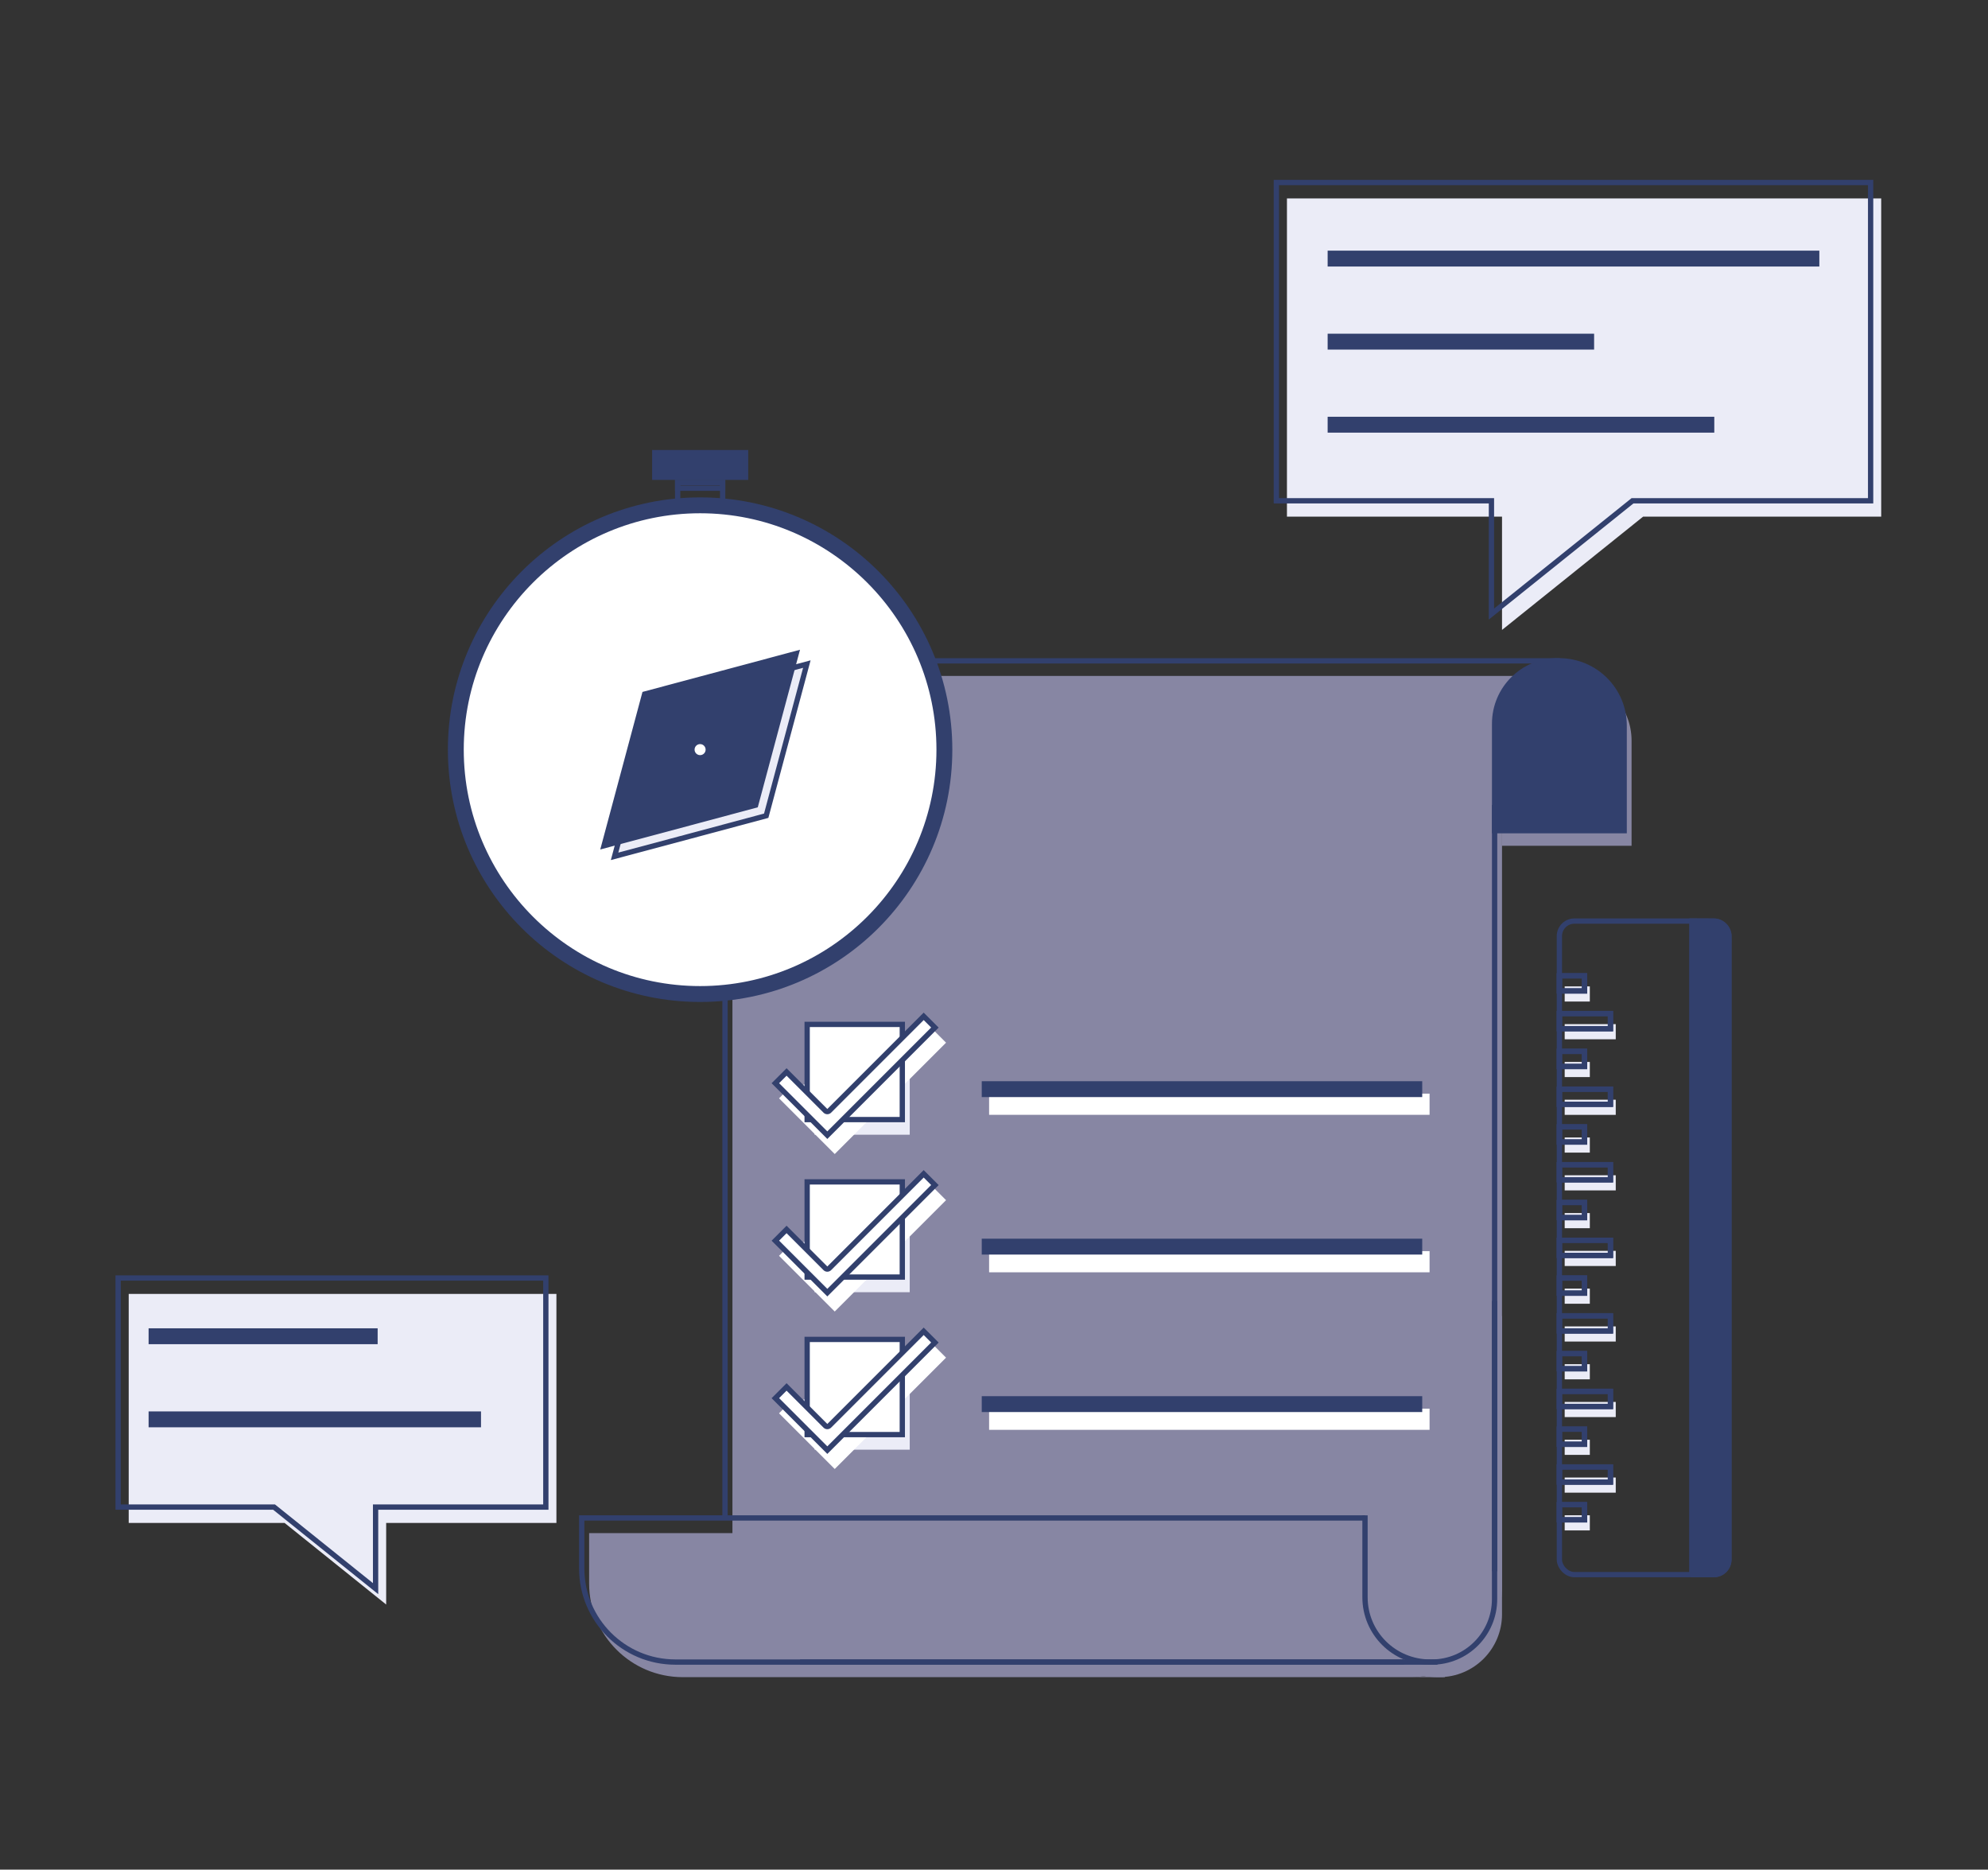
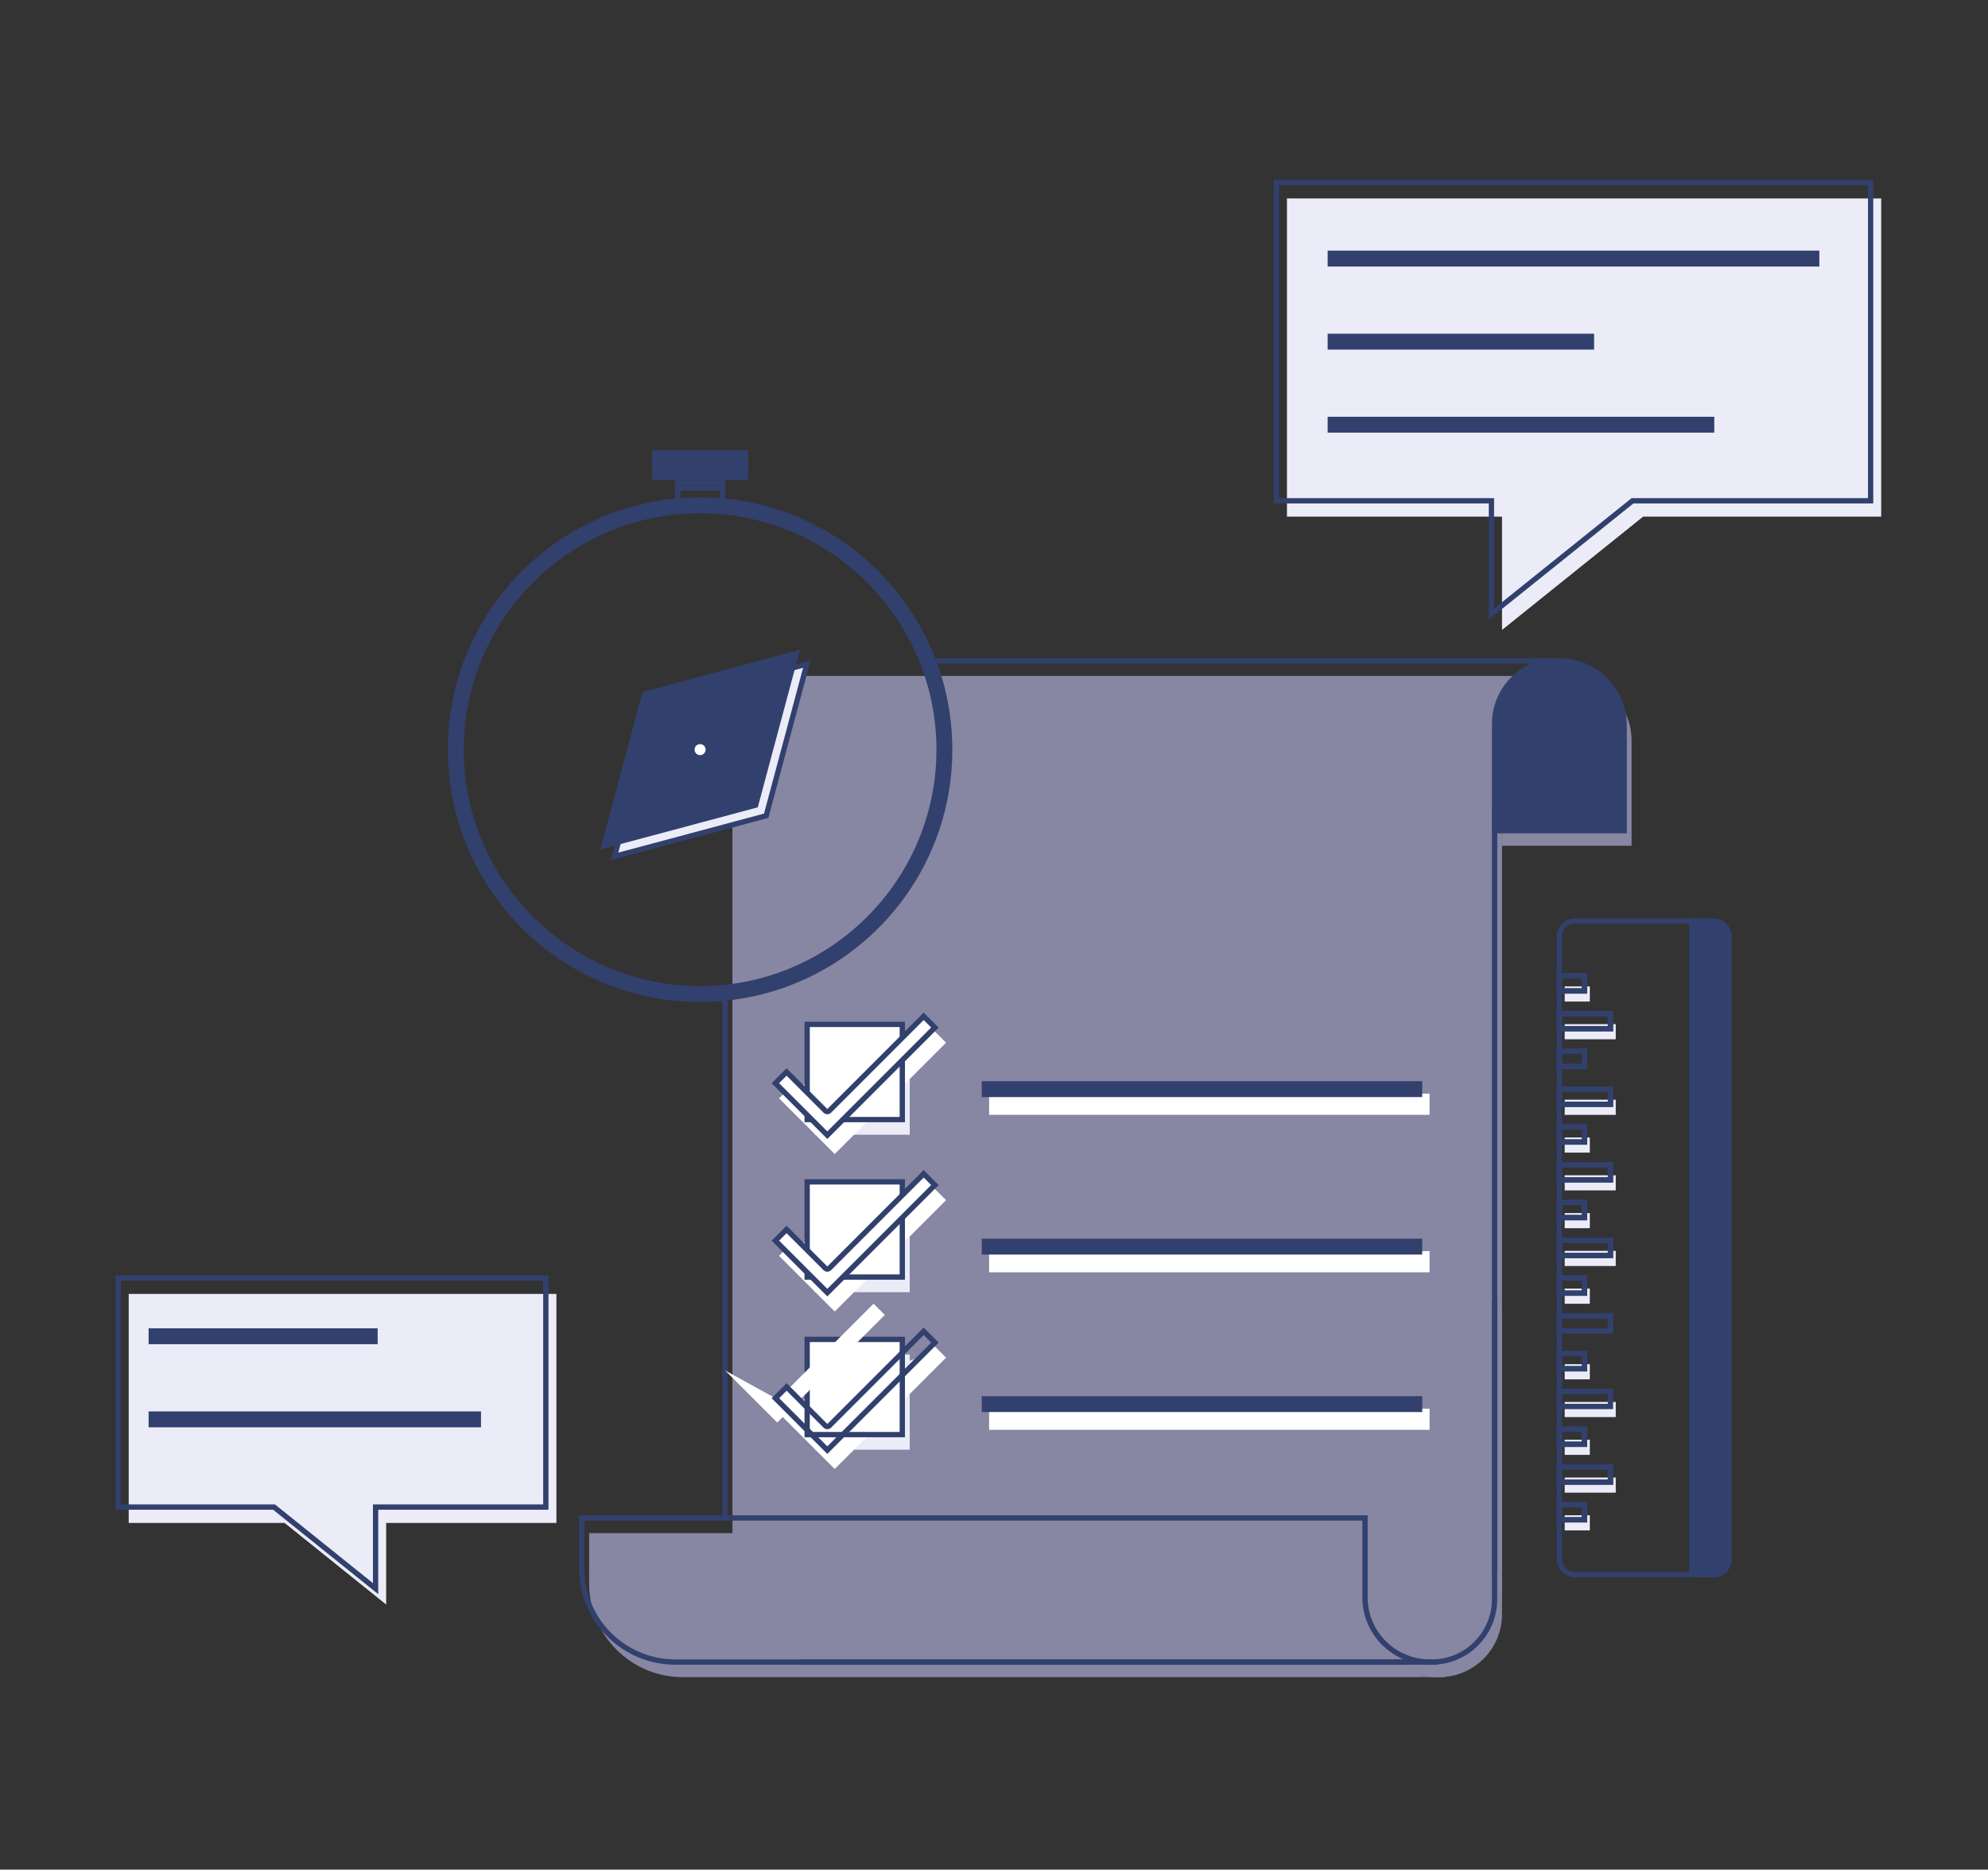
<svg xmlns="http://www.w3.org/2000/svg" id="c" viewBox="0 0 375.65 353.19">
  <rect x="0" y="0" width="375.65" height="353.19" fill="#333333" stroke="none" />
  <g>
    <path d="m308.3,139.93v19.85h-24.47v-4.87h-.01v144.78c0,7.23-4.47,13.41-10.8,15.93-1.96.78-4.1,1.21-6.34,1.21h-137.67c-9.77,0-17.69-7.92-17.69-17.69v-9.52h27.08v-147.75c0-7.83,6.35-14.18,14.18-14.18h143.42c.21,0,.42.01.64.02,6.52.32,11.66,5.67,11.66,12.22Z" style="fill:#8786a3; fill-rule:evenodd;" />
    <path d="m273.02,315.62v1.21h-6.34c2.24,0,4.38-.43,6.34-1.21Z" style="fill:#8786a3; fill-rule:evenodd;" />
    <path d="m259.34,248.62h24.48v56.33c0,6.56-5.31,11.88-11.87,11.88h-.31c-6.82,0-12.3-5.48-12.3-12.24v-55.97Z" style="fill:#8786a3; fill-rule:evenodd;" />
    <rect x="153.92" y="196.38" width="17.98" height="17.98" style="fill:#ebecf7;" />
    <polyline points="148.62 206.07 157.73 215.18 177.35 195.56" style="fill:#ebecf7; fill-rule:evenodd; stroke:#fff; stroke-miterlimit:10; stroke-width:4px;" />
    <rect x="153.92" y="226.13" width="17.98" height="17.98" style="fill:#ebecf7;" />
    <polyline points="148.62 235.82 157.73 244.93 177.35 225.31" style="fill:#ebecf7; fill-rule:evenodd; stroke:#fff; stroke-miterlimit:10; stroke-width:4px;" />
    <rect x="153.92" y="255.88" width="17.98" height="17.98" style="fill:#ebecf7;" />
    <polyline points="148.62 265.57 157.73 274.68 177.35 255.06" style="fill:#ebecf7; fill-rule:evenodd; stroke:#fff; stroke-miterlimit:10; stroke-width:4px;" />
    <line x1="252.27" y1="51.7" x2="345.18" y2="51.7" style="fill:#ebecf7; stroke:#fff; stroke-miterlimit:10; stroke-width:4px;" />
    <line x1="252.27" y1="67.39" x2="302.62" y2="67.39" style="fill:#ebecf7; stroke:#fff; stroke-miterlimit:10; stroke-width:4px;" />
    <line x1="252.27" y1="83.09" x2="325.33" y2="83.09" style="fill:#ebecf7; stroke:#fff; stroke-miterlimit:10; stroke-width:4px;" />
    <line x1="29.48" y1="255.29" x2="72.76" y2="255.29" style="fill:#ebecf7; stroke:#fff; stroke-miterlimit:10; stroke-width:4px;" />
    <line x1="186.9" y1="208.6" x2="270.13" y2="208.6" style="fill:#ebecf7; stroke:#fff; stroke-miterlimit:10; stroke-width:4px;" />
    <line x1="29.48" y1="270.98" x2="92.29" y2="270.98" style="fill:#ebecf7; stroke:#fff; stroke-miterlimit:10; stroke-width:4px;" />
    <line x1="186.9" y1="238.35" x2="270.13" y2="238.35" style="fill:#ebecf7; stroke:#fff; stroke-miterlimit:10; stroke-width:4px;" />
    <line x1="186.9" y1="268.11" x2="270.13" y2="268.11" style="fill:#ebecf7; stroke:#fff; stroke-miterlimit:10; stroke-width:4px;" />
  </g>
  <line x1="175.21" y1="124.84" x2="294.75" y2="124.84" style="fill:none; stroke:#32406d; stroke-miterlimit:10;" />
  <line x1="137" y1="286.76" x2="137" y2="186.5" style="fill:none; stroke:#32406d; stroke-miterlimit:10;" />
  <line x1="265.28" y1="313.98" x2="151.18" y2="313.98" style="fill:none; stroke:#32406d; stroke-miterlimit:10;" />
  <line x1="282.42" y1="152.05" x2="282.42" y2="296.83" style="fill:none; stroke:#32406d; stroke-miterlimit:10;" />
  <path d="m257.95,286.76H109.92v9.52c0,9.77,7.92,17.7,17.7,17.7h144" style="fill:none; fill-rule:evenodd; stroke:#32406d; stroke-miterlimit:10;" />
  <path d="m306.9,156.92h-24.48v-20.21c0-6.56,5.31-11.88,11.87-11.88h.31c6.82,0,12.3,5.48,12.3,12.24v19.84Z" style="fill:#32406d; fill-rule:evenodd; stroke:#32406d; stroke-miterlimit:10;" />
  <path d="m282.41,245.77v56.33c0,6.56-5.31,11.88-11.87,11.88h-.31c-6.82,0-12.3-5.48-12.3-12.24v-15.48" style="fill:none; fill-rule:evenodd; stroke:#32406d; stroke-miterlimit:10;" />
  <polygon points="355.47 37.48 355.47 97.6 310.48 97.6 283.82 119 283.82 97.6 243.18 97.6 243.18 37.48 355.47 37.48" style="fill:#ebecf7; fill-rule:evenodd;" />
  <polygon points="353.47 34.48 353.47 94.6 308.48 94.6 281.82 116 281.82 94.6 241.18 94.6 241.18 34.48 353.47 34.48" style="fill:none; fill-rule:evenodd; stroke:#32406d; stroke-miterlimit:10;" />
  <polygon points="105.14 244.43 105.14 287.7 72.97 287.7 72.97 303.11 53.78 287.7 24.32 287.7 24.32 244.43 105.14 244.43" style="fill:#ebecf7; fill-rule:evenodd;" />
  <polygon points="103.14 241.43 103.14 284.7 70.97 284.7 70.97 300.11 51.78 284.7 22.32 284.7 22.32 241.43 103.14 241.43" style="fill:none; fill-rule:evenodd; stroke:#32406d; stroke-miterlimit:10;" />
  <g>
-     <circle cx="132.29" cy="141.61" r="46.16" transform="translate(-28.68 249.51) rotate(-80.78)" style="fill:#fff;" />
    <path d="m132.29,96.96c24.62,0,44.66,20.03,44.66,44.66s-20.03,44.66-44.66,44.66-44.66-20.03-44.66-44.66,20.03-44.66,44.66-44.66m0-3c-26.32,0-47.66,21.34-47.66,47.66s21.34,47.66,47.66,47.66,47.66-21.34,47.66-47.66-21.34-47.66-47.66-47.66h0Z" style="fill:#32406d;" />
  </g>
  <polygon points="138.13 129.29 123.81 133.12 119.97 147.45 116.13 161.77 130.46 157.94 144.78 154.1 148.62 139.77 152.46 125.45 138.13 129.29" style="fill:#ebecf7; stroke:#32406d; stroke-miterlimit:10;" />
  <polygon points="136.13 127.29 121.81 131.12 117.97 145.45 114.13 159.77 128.46 155.94 142.78 152.1 146.62 137.77 150.46 123.45 136.13 127.29" style="fill:#32406d; stroke:#32406d; stroke-miterlimit:10;" />
  <g>
    <rect x="123.71" y="85.51" width="17.16" height="4.65" style="fill:#32406d;" />
    <path d="m140.38,86.01v3.65h-16.16v-3.65h16.16m1-1h-18.16v5.65h18.16v-5.65h0Z" style="fill:#32406d;" />
  </g>
  <path d="m136.05,91.66v3.65h-7.5v-3.65h7.5m1-1h-9.5v5.65h9.5v-5.65h0Z" style="fill:#32406d;" />
  <path d="m136.05,91.66v.07h-7.5v-.07h7.5m1-1h-9.5v2.07h9.5v-2.07h0Z" style="fill:#32406d;" />
  <rect x="152.52" y="193.52" width="17.98" height="17.98" style="fill:#fff; stroke:#32406d; stroke-miterlimit:10;" />
  <g>
    <path d="m146.52,204.62l2.12-2.12,7.34,7.35c.09.09.22.15.35.15s.26-.05.35-.15l17.85-17.85,2.12,2.12-20.33,20.33-9.82-9.82Z" style="fill:#fff;" />
    <path d="m174.54,192.7l1.41,1.41-19.62,19.62-9.11-9.11,1.41-1.41,6.99,6.99c.19.19.44.29.71.29s.52-.11.71-.29l17.5-17.5m0-1.41l-18.21,18.21-7.7-7.7-2.83,2.83,10.53,10.53,21.04-21.04-2.83-2.83h0Z" style="fill:#32406d;" />
  </g>
  <rect x="152.52" y="223.27" width="17.98" height="17.98" style="fill:#fff; stroke:#32406d; stroke-miterlimit:10;" />
  <g>
    <path d="m146.52,234.38l2.12-2.12,7.34,7.34c.1.1.23.15.35.15s.26-.05.35-.15l17.85-17.85,2.12,2.12-20.33,20.33-9.82-9.82Z" style="fill:#fff;" />
    <path d="m174.54,222.45l1.41,1.41-19.62,19.62-9.11-9.11,1.41-1.41,6.99,6.99c.2.2.45.29.71.29s.51-.1.71-.29l17.5-17.5m0-1.41l-18.21,18.21-7.7-7.7-2.83,2.83,10.53,10.53,21.04-21.04-2.83-2.83h0Z" style="fill:#32406d;" />
  </g>
  <rect x="152.52" y="253.03" width="17.98" height="17.98" style="fill:#fff; stroke:#32406d; stroke-miterlimit:10;" />
  <g>
-     <path d="m146.52,264.13l2.12-2.12,7.34,7.34c.1.1.23.15.35.15s.26-.05.35-.15l17.85-17.85,2.12,2.12-20.33,20.33-9.82-9.82Z" style="fill:#fff;" />
+     <path d="m146.52,264.13c.1.1.23.15.35.15s.26-.05.35-.15l17.85-17.85,2.12,2.12-20.33,20.33-9.82-9.82Z" style="fill:#fff;" />
    <path d="m174.54,252.2l1.41,1.41-19.62,19.62-9.11-9.11,1.41-1.41,6.99,6.99c.2.2.45.29.71.29s.51-.1.71-.29l17.5-17.5m0-1.41l-18.21,18.21-7.7-7.7-2.83,2.83,10.53,10.53,21.04-21.04-2.83-2.83h0Z" style="fill:#32406d;" />
  </g>
  <line x1="251.87" y1="50.85" x2="344.78" y2="50.85" style="fill:#ebecf7; stroke:#ebecf7; stroke-miterlimit:10; stroke-width:3px;" />
  <line x1="251.87" y1="66.54" x2="302.22" y2="66.54" style="fill:#ebecf7; stroke:#ebecf7; stroke-miterlimit:10; stroke-width:3px;" />
  <line x1="251.87" y1="82.23" x2="324.93" y2="82.23" style="fill:#ebecf7; stroke:#ebecf7; stroke-miterlimit:10; stroke-width:3px;" />
  <line x1="250.87" y1="48.85" x2="343.78" y2="48.85" style="fill:none; stroke:#32406d; stroke-miterlimit:10; stroke-width:3px;" />
  <line x1="250.87" y1="64.54" x2="301.22" y2="64.54" style="fill:none; stroke:#32406d; stroke-miterlimit:10; stroke-width:3px;" />
  <line x1="250.87" y1="80.23" x2="323.93" y2="80.23" style="fill:none; stroke:#32406d; stroke-miterlimit:10; stroke-width:3px;" />
  <line x1="29.08" y1="254.43" x2="72.36" y2="254.43" style="fill:none; stroke:#ebecf7; stroke-miterlimit:10; stroke-width:3px;" />
  <line x1="29.08" y1="270.13" x2="91.89" y2="270.13" style="fill:none; stroke:#ebecf7; stroke-miterlimit:10; stroke-width:3px;" />
  <line x1="28.08" y1="252.43" x2="71.36" y2="252.43" style="fill:none; stroke:#32406d; stroke-miterlimit:10; stroke-width:3px;" />
  <line x1="185.51" y1="205.75" x2="268.74" y2="205.75" style="fill:none; stroke:#32406d; stroke-miterlimit:10; stroke-width:3px;" />
  <line x1="28.08" y1="268.13" x2="90.89" y2="268.13" style="fill:none; stroke:#32406d; stroke-miterlimit:10; stroke-width:3px;" />
  <line x1="185.51" y1="235.5" x2="268.74" y2="235.5" style="fill:none; stroke:#32406d; stroke-miterlimit:10; stroke-width:3px;" />
  <line x1="185.51" y1="265.25" x2="268.74" y2="265.25" style="fill:none; stroke:#32406d; stroke-miterlimit:10; stroke-width:3px;" />
  <circle cx="132.29" cy="141.61" r="2.54" style="fill:#fff; stroke:#32406d; stroke-miterlimit:10; stroke-width:3px;" />
  <g>
    <g>
      <rect x="294.66" y="174" width="32.03" height="123.46" rx="2.83" ry="2.83" style="fill:none; stroke:#32406d; stroke-miterlimit:10;" />
      <rect x="295.66" y="193.47" width="9.65" height="2.86" style="fill:#ebecf7;" />
-       <rect x="295.66" y="200.61" width="4.75" height="2.86" style="fill:#ebecf7;" />
      <rect x="295.66" y="207.75" width="9.65" height="2.86" style="fill:#ebecf7;" />
      <rect x="295.66" y="214.88" width="4.75" height="2.86" style="fill:#ebecf7;" />
      <rect x="295.66" y="222.02" width="9.65" height="2.86" style="fill:#ebecf7;" />
      <rect x="295.66" y="229.16" width="4.75" height="2.86" style="fill:#ebecf7;" />
      <rect x="295.66" y="236.3" width="9.65" height="2.86" style="fill:#ebecf7;" />
      <rect x="295.66" y="243.43" width="4.75" height="2.86" style="fill:#ebecf7;" />
-       <rect x="295.66" y="250.57" width="9.65" height="2.86" style="fill:#ebecf7;" />
      <rect x="295.66" y="257.71" width="4.75" height="2.86" style="fill:#ebecf7;" />
      <rect x="295.66" y="264.84" width="9.65" height="2.86" style="fill:#ebecf7;" />
      <rect x="295.66" y="271.98" width="4.75" height="2.86" style="fill:#ebecf7;" />
      <rect x="295.66" y="279.12" width="9.65" height="2.86" style="fill:#ebecf7;" />
      <rect x="295.66" y="186.34" width="4.75" height="2.86" style="fill:#ebecf7;" />
      <rect x="295.66" y="286.25" width="4.75" height="2.86" style="fill:#ebecf7;" />
      <rect x="294.66" y="191.47" width="9.65" height="2.86" style="fill:none; stroke:#32406d; stroke-miterlimit:10;" />
      <rect x="294.66" y="198.61" width="4.75" height="2.86" style="fill:none; stroke:#32406d; stroke-miterlimit:10;" />
      <rect x="294.66" y="205.75" width="9.65" height="2.86" style="fill:none; stroke:#32406d; stroke-miterlimit:10;" />
      <rect x="294.66" y="212.88" width="4.75" height="2.86" style="fill:none; stroke:#32406d; stroke-miterlimit:10;" />
      <rect x="294.66" y="220.02" width="9.65" height="2.86" style="fill:none; stroke:#32406d; stroke-miterlimit:10;" />
      <rect x="294.66" y="227.16" width="4.75" height="2.86" style="fill:none; stroke:#32406d; stroke-miterlimit:10;" />
      <rect x="294.66" y="234.3" width="9.65" height="2.86" style="fill:none; stroke:#32406d; stroke-miterlimit:10;" />
      <rect x="294.66" y="241.43" width="4.75" height="2.86" style="fill:none; stroke:#32406d; stroke-miterlimit:10;" />
      <rect x="294.66" y="248.57" width="9.65" height="2.86" style="fill:none; stroke:#32406d; stroke-miterlimit:10;" />
      <rect x="294.66" y="255.71" width="4.75" height="2.86" style="fill:none; stroke:#32406d; stroke-miterlimit:10;" />
-       <rect x="294.66" y="262.84" width="9.65" height="2.86" style="fill:none; stroke:#32406d; stroke-miterlimit:10;" />
      <rect x="294.66" y="269.98" width="4.75" height="2.86" style="fill:none; stroke:#32406d; stroke-miterlimit:10;" />
      <rect x="294.66" y="277.12" width="9.65" height="2.86" style="fill:none; stroke:#32406d; stroke-miterlimit:10;" />
      <rect x="294.66" y="184.34" width="4.75" height="2.86" style="fill:none; stroke:#32406d; stroke-miterlimit:10;" />
      <rect x="294.66" y="284.25" width="4.75" height="2.86" style="fill:none; stroke:#32406d; stroke-miterlimit:10;" />
    </g>
    <path d="m326.69,176.84v117.74c0,1.59-1.29,2.88-2.88,2.88h-4.08l-.05-.05v-123.42l4.19.02c1.56,0,2.83,1.28,2.83,2.84Z" style="fill:#32406d; stroke:#32406d; stroke-miterlimit:10;" />
    <rect x="294.66" y="191.47" width="9.65" height="2.86" style="fill:none; stroke:#32406d; stroke-miterlimit:10;" />
    <rect x="294.66" y="198.61" width="4.75" height="2.86" style="fill:none; stroke:#32406d; stroke-miterlimit:10;" />
    <rect x="294.66" y="205.75" width="9.65" height="2.86" style="fill:none; stroke:#32406d; stroke-miterlimit:10;" />
    <rect x="294.66" y="212.88" width="4.75" height="2.86" style="fill:none; stroke:#32406d; stroke-miterlimit:10;" />
    <rect x="294.66" y="220.02" width="9.65" height="2.86" style="fill:none; stroke:#32406d; stroke-miterlimit:10;" />
    <rect x="294.66" y="227.16" width="4.75" height="2.86" style="fill:none; stroke:#32406d; stroke-miterlimit:10;" />
    <rect x="294.66" y="234.3" width="9.65" height="2.86" style="fill:none; stroke:#32406d; stroke-miterlimit:10;" />
    <rect x="294.66" y="241.43" width="4.75" height="2.86" style="fill:none; stroke:#32406d; stroke-miterlimit:10;" />
    <rect x="294.66" y="248.57" width="9.65" height="2.86" style="fill:none; stroke:#32406d; stroke-miterlimit:10;" />
    <rect x="294.66" y="255.71" width="4.75" height="2.86" style="fill:none; stroke:#32406d; stroke-miterlimit:10;" />
    <rect x="294.66" y="262.84" width="9.65" height="2.86" style="fill:none; stroke:#32406d; stroke-miterlimit:10;" />
    <rect x="294.66" y="269.98" width="4.75" height="2.86" style="fill:none; stroke:#32406d; stroke-miterlimit:10;" />
    <rect x="294.66" y="277.12" width="9.65" height="2.86" style="fill:none; stroke:#32406d; stroke-miterlimit:10;" />
    <rect x="294.66" y="184.34" width="4.75" height="2.86" style="fill:none; stroke:#32406d; stroke-miterlimit:10;" />
    <rect x="294.66" y="284.25" width="4.75" height="2.86" style="fill:none; stroke:#32406d; stroke-miterlimit:10;" />
  </g>
</svg>